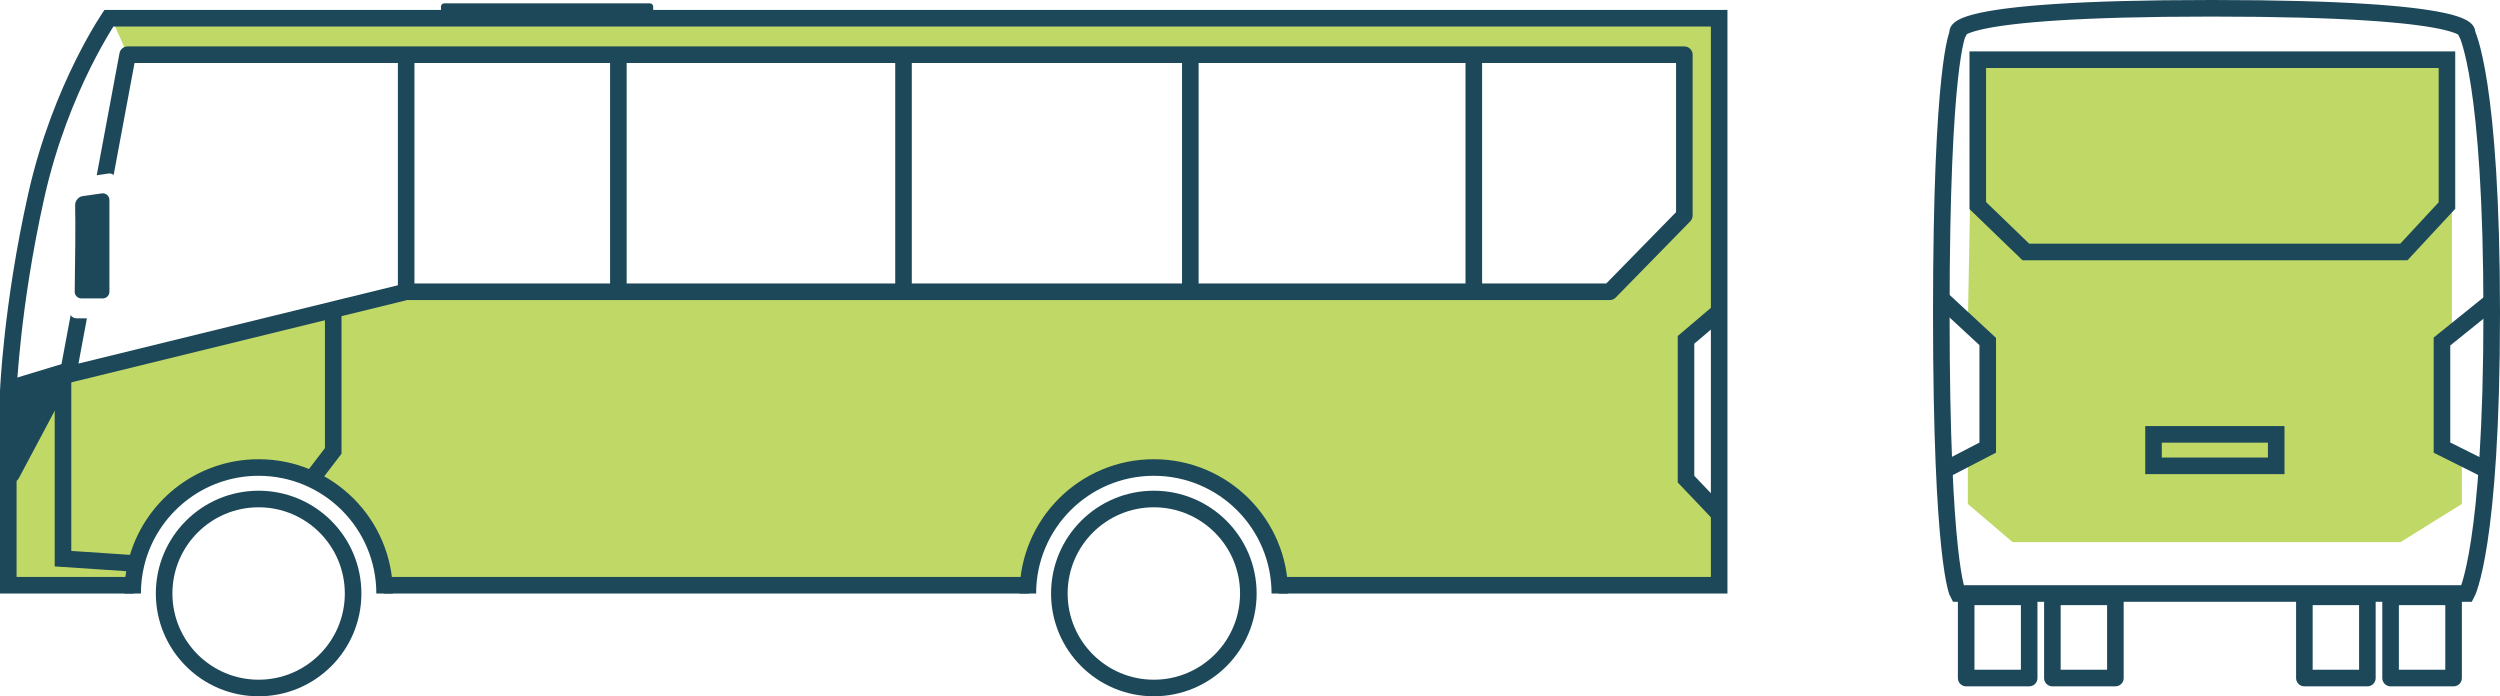
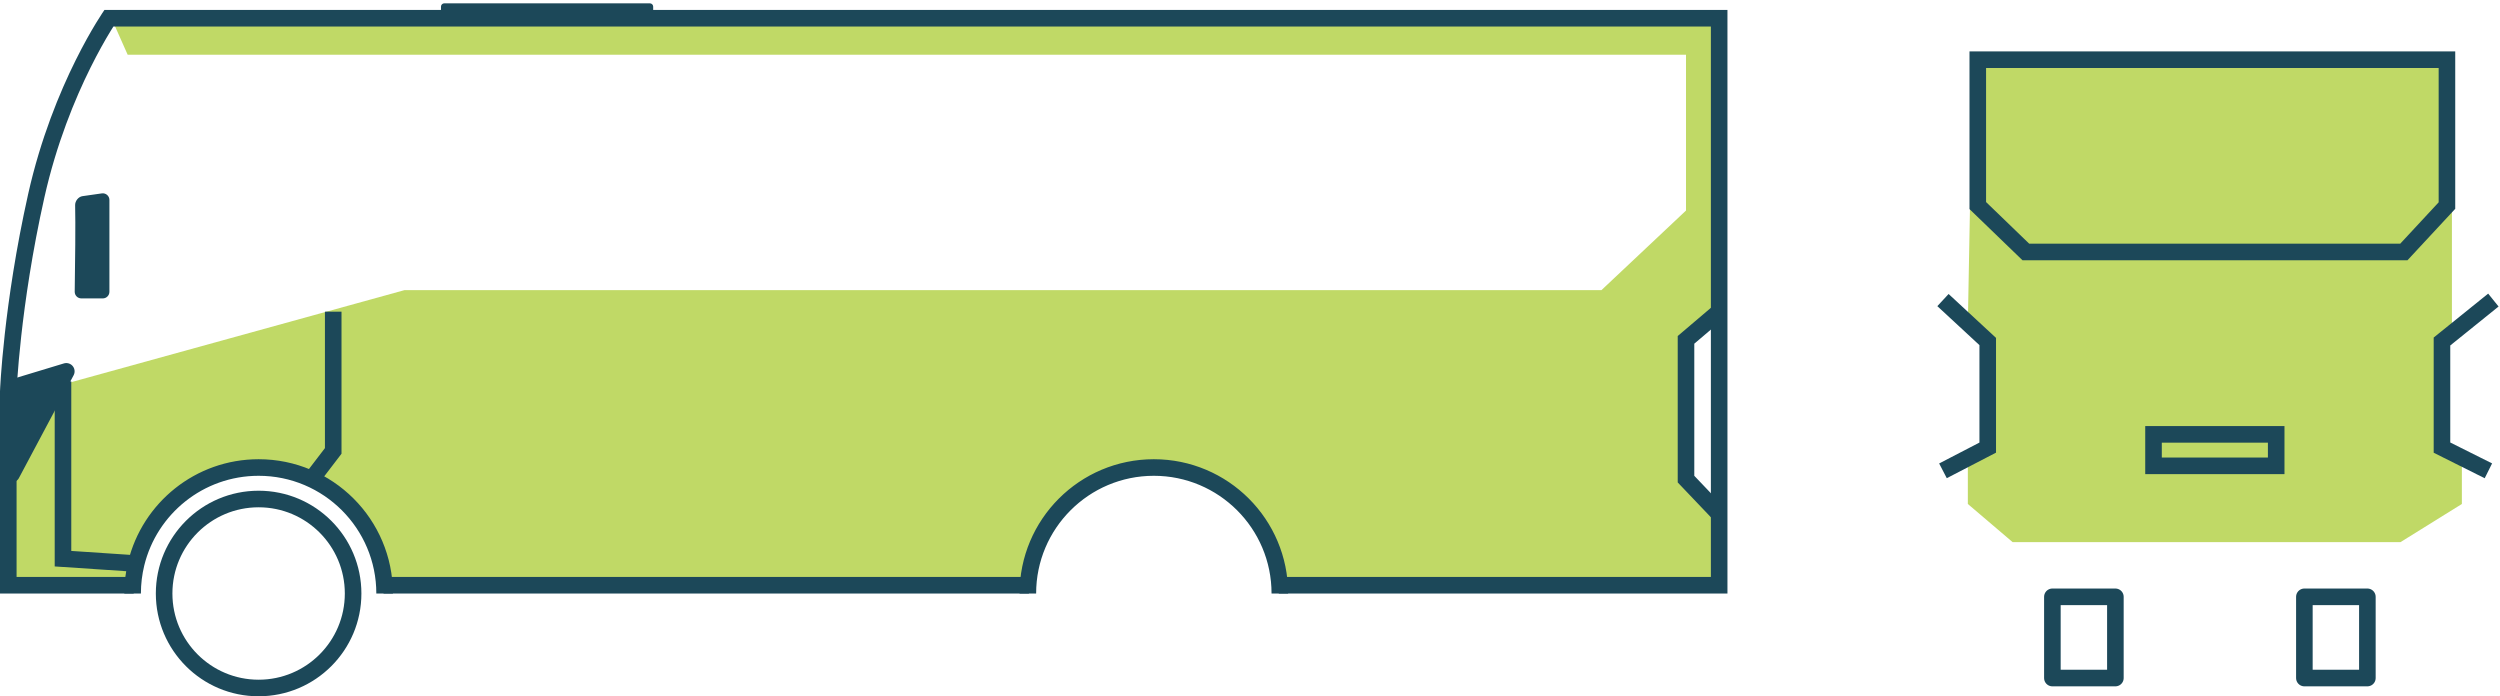
<svg xmlns="http://www.w3.org/2000/svg" width="754" height="210" viewBox="0 0 754 210" fill="none">
  <path d="M2.5 120.5V175H38.5L47.5 155.5L64.5 143L83.5 140.5L101.5 149L112 162L116.5 176.5H310.5V168.5L317 157L327 148L340 142L353.5 140.5L365 146C369.333 148.833 378.3 155 379.5 157C380.7 159 384.333 169.833 386 175H518V154.5L508.5 143.5V102L518 94V7.5H34.5L38.5 16.5H508.5V63.5L483 87.5H122L2.5 120.5Z" fill="#C0D966" />
  <path d="M593.5 97.5L595 16.5H739.5V100.5L736.5 102.5V135L742.5 138.5V152L724 163.5H607L593.5 152V138.5L599 135V103.5L593.5 97.5Z" fill="#C0D966" />
  <path d="M132.999 2V4.5C132.999 5.052 133.447 5.5 133.999 5.5H195.999C196.551 5.5 196.999 5.052 196.999 4.5V2C196.999 1.448 196.551 1 195.999 1H133.999C133.447 1 132.999 1.448 132.999 2Z" fill="#1C4859" />
  <path d="M19.999 112L3.499 117V143L19.999 112Z" fill="#1C4859" stroke="#1C4859" stroke-width="5" stroke-linecap="round" stroke-linejoin="round" />
  <path d="M22.533 87.968C22.662 79.838 22.802 67.17 22.661 61.886C22.627 60.638 23.636 59.338 24.871 59.161L30.716 58.326C31.921 58.154 32.999 59.089 32.999 60.306V88C32.999 89.105 32.104 90 30.999 90H24.534C23.416 90 22.515 89.086 22.533 87.968Z" fill="#1C4859" />
-   <path fill-rule="evenodd" clip-rule="evenodd" d="M38.499 14C37.295 14 36.262 14.858 36.041 16.042L29.174 52.858L32.708 52.338C33.297 52.251 33.857 52.429 34.276 52.777L40.576 19H119.999V86.039L23.667 109.65L26.213 96H23.033C22.298 96 21.657 95.608 21.309 95.022L18.041 112.542C17.886 113.376 18.164 114.233 18.781 114.817C19.398 115.4 20.269 115.63 21.094 115.428L122.801 90.5H186.499H272.499H358.999H444.499H485.499C486.172 90.5 486.816 90.229 487.286 89.748L509.786 66.748C510.243 66.281 510.499 65.653 510.499 65V16.5C510.499 15.119 509.38 14 507.999 14H444.499H358.999H272.499H186.499H122.499H38.499ZM183.999 85.5H124.999V19H183.999V85.5ZM188.999 85.5V19H269.999V85.5H188.999ZM274.999 85.5V19H356.499V19.062V19.132V19.203V19.274V19.346V19.419V19.493V19.568V19.644V19.72V19.797V19.875V19.953V20.033V20.113V20.194V20.276V20.358V20.441V20.525V20.61V20.696V20.782V20.869V20.956V21.045V21.134V21.224V21.314V21.406V21.498V21.591V21.684V21.779V21.873V21.969V22.065V22.162V22.26V22.359V22.458V22.558V22.658V22.759V22.861V22.964V23.067V23.171V23.275V23.381V23.486V23.593V23.7V23.808V23.916V24.026V24.135V24.246V24.357V24.469V24.581V24.694V24.808V24.922V25.037V25.152V25.268V25.385V25.502V25.62V25.739V25.858V25.977V26.098V26.219V26.34V26.462V26.585V26.708V26.832V26.956V27.081V27.207V27.333V27.46V27.587V27.715V27.843V27.972V28.101V28.231V28.362V28.493V28.625V28.757V28.889V29.023V29.156V29.291V29.425V29.561V29.696V29.833V29.969V30.107V30.244V30.383V30.521V30.661V30.801V30.941V31.082V31.223V31.364V31.507V31.649V31.793V31.936V32.08V32.225V32.37V32.515V32.661V32.807V32.954V33.101V33.249V33.397V33.545V33.694V33.844V33.993V34.144V34.294V34.445V34.597V34.748V34.901V35.053V35.207V35.36V35.514V35.668V35.823V35.978V36.133V36.289V36.445V36.602V36.759V36.916V37.074V37.232V37.39V37.549V37.708V37.867V38.027V38.187V38.348V38.508V38.669V38.831V38.993V39.155V39.317V39.48V39.643V39.807V39.97V40.134V40.299V40.463V40.628V40.794V40.959V41.125V41.291V41.457V41.624V41.791V41.958V42.126V42.294V42.462V42.63V42.798V42.967V43.136V43.306V43.475V43.645V43.815V43.986V44.156V44.327V44.498V44.669V44.841V45.013V45.184V45.357V45.529V45.702V45.874V46.047V46.221V46.394V46.568V46.741V46.915V47.09V47.264V47.438V47.613V47.788V47.963V48.138V48.314V48.489V48.665V48.841V49.017V49.193V49.37V49.546V49.723V49.899V50.076V50.253V50.431V50.608V50.785V50.963V51.141V51.319V51.496V51.674V51.853V52.031V52.209V52.388V52.566V52.745V52.924V53.102V53.281V53.46V53.639V53.819V53.998V54.177V54.356V54.536V54.715V54.895V55.075V55.254V55.434V55.614V55.793V55.973V56.153V56.333V56.513V56.693V56.873V57.053V57.233V57.413V57.593V57.773V57.953V58.133V58.313V58.494V58.674V58.854V59.034V59.214V59.394V59.574V59.754V59.934V60.114V60.294V60.474V60.654V60.834V61.014V61.193V61.373V61.553V61.732V61.912V62.091V62.271V62.45V62.629V62.809V62.988V63.167V63.346V63.525V63.703V63.882V64.061V64.239V64.418V64.596V64.774V64.953V65.131V65.308V65.486V65.664V65.841V66.019V66.196V66.374V66.55V66.727V66.904V67.081V67.257V67.434V67.61V67.786V67.962V68.138V68.313V68.489V68.664V68.839V69.014V69.188V69.363V69.537V69.711V69.885V70.059V70.233V70.406V70.579V70.752V70.925V71.098V71.27V71.442V71.614V71.786V71.957V72.129V72.3V72.47V72.641V72.811V72.981V73.151V73.321V73.49V73.659V73.828V73.996V74.165V74.333V74.501V74.668V74.835V75.002V75.169V75.335V75.501V75.667V75.833V75.998V76.163V76.328V76.492V76.656V76.82V76.983V77.146V77.309V77.471V77.633V77.795V77.957V78.118V78.278V78.439V78.599V78.759V78.918V79.077V79.236V79.394V79.552V79.71V79.867V80.024V80.181V80.337V80.493V80.648V80.803V80.958V81.112V81.266V81.419V81.572V81.725V81.877V82.029V82.18V82.331V82.482V82.632V82.782V82.931V83.08V83.229V83.377V83.524V83.671V83.818V83.965V84.11V84.256V84.401V84.545V84.689V84.833V84.976V85.118V85.261V85.402V85.5H274.999ZM361.499 19.062V19H441.999V85.5H361.499V85.402V85.261V85.118V84.976V84.833V84.689V84.545V84.401V84.256V84.11V83.965V83.818V83.671V83.524V83.377V83.229V83.08V82.931V82.782V82.632V82.482V82.331V82.18V82.029V81.877V81.725V81.572V81.419V81.266V81.112V80.958V80.803V80.648V80.493V80.337V80.181V80.024V79.867V79.71V79.552V79.394V79.236V79.077V78.918V78.759V78.599V78.439V78.278V78.118V77.957V77.795V77.633V77.471V77.309V77.146V76.983V76.82V76.656V76.492V76.328V76.163V75.998V75.833V75.667V75.501V75.335V75.169V75.002V74.835V74.668V74.501V74.333V74.165V73.996V73.828V73.659V73.49V73.321V73.151V72.981V72.811V72.641V72.47V72.3V72.129V71.957V71.786V71.614V71.442V71.27V71.098V70.925V70.752V70.579V70.406V70.233V70.059V69.885V69.711V69.537V69.363V69.188V69.014V68.839V68.664V68.489V68.313V68.138V67.962V67.786V67.61V67.434V67.257V67.081V66.904V66.727V66.55V66.374V66.196V66.019V65.841V65.664V65.486V65.308V65.131V64.953V64.774V64.596V64.418V64.239V64.061V63.882V63.703V63.525V63.346V63.167V62.988V62.809V62.629V62.45V62.271V62.091V61.912V61.732V61.553V61.373V61.193V61.014V60.834V60.654V60.474V60.294V60.114V59.934V59.754V59.574V59.394V59.214V59.034V58.854V58.674V58.494V58.313V58.133V57.953V57.773V57.593V57.413V57.233V57.053V56.873V56.693V56.513V56.333V56.153V55.973V55.793V55.614V55.434V55.254V55.075V54.895V54.715V54.536V54.356V54.177V53.998V53.819V53.639V53.46V53.281V53.102V52.924V52.745V52.566V52.388V52.209V52.031V51.853V51.674V51.496V51.319V51.141V50.963V50.785V50.608V50.431V50.253V50.076V49.899V49.723V49.546V49.37V49.193V49.017V48.841V48.665V48.489V48.314V48.138V47.963V47.788V47.613V47.438V47.264V47.09V46.915V46.741V46.568V46.394V46.221V46.047V45.874V45.702V45.529V45.357V45.184V45.013V44.841V44.669V44.498V44.327V44.156V43.986V43.815V43.645V43.475V43.306V43.136V42.967V42.798V42.63V42.462V42.294V42.126V41.958V41.791V41.624V41.457V41.291V41.125V40.959V40.794V40.628V40.463V40.299V40.134V39.97V39.807V39.643V39.48V39.317V39.155V38.993V38.831V38.669V38.508V38.348V38.187V38.027V37.867V37.708V37.549V37.39V37.232V37.074V36.916V36.759V36.602V36.445V36.289V36.133V35.978V35.823V35.668V35.514V35.36V35.207V35.053V34.901V34.748V34.597V34.445V34.294V34.144V33.993V33.844V33.694V33.545V33.397V33.249V33.101V32.954V32.807V32.661V32.515V32.37V32.225V32.08V31.936V31.793V31.649V31.507V31.364V31.223V31.082V30.941V30.801V30.661V30.521V30.383V30.244V30.107V29.969V29.833V29.696V29.561V29.425V29.291V29.156V29.023V28.889V28.757V28.625V28.493V28.362V28.231V28.101V27.972V27.843V27.715V27.587V27.46V27.333V27.207V27.081V26.956V26.832V26.708V26.585V26.462V26.34V26.219V26.098V25.977V25.858V25.739V25.62V25.502V25.385V25.268V25.152V25.037V24.922V24.808V24.694V24.581V24.469V24.357V24.246V24.135V24.026V23.916V23.808V23.7V23.593V23.486V23.381V23.275V23.171V23.067V22.964V22.861V22.759V22.658V22.558V22.458V22.359V22.26V22.162V22.065V21.969V21.873V21.779V21.684V21.591V21.498V21.406V21.314V21.224V21.134V21.045V20.956V20.869V20.782V20.696V20.61V20.525V20.441V20.358V20.276V20.194V20.113V20.033V19.953V19.875V19.797V19.72V19.644V19.568V19.493V19.419V19.346V19.274V19.203V19.132V19.062ZM446.999 85.5V19H505.499V63.98L484.447 85.5H446.999Z" fill="#1C4859" />
  <path d="M309.999 179C309.999 158.013 327.012 141 347.999 141C368.986 141 385.999 158.013 385.999 179M39.999 179C39.999 175.889 40.373 172.866 41.078 169.972M41.078 169.972C45.13 153.343 60.123 141 77.999 141C98.986 141 115.999 158.013 115.999 179M41.078 169.972L18.999 168.5V115M41.078 169.972L41.499 170M100.499 94V136L93.999 144.5M518.499 94L508.499 102.5V144.5L518.499 155" stroke="#1C4859" stroke-width="5" />
  <path d="M34.198 8C33.913 8.45 33.591 8.97 33.234 9.556C31.729 12.036 29.627 15.709 27.29 20.412C22.612 29.828 17.021 43.321 13.378 59.592C9.677 76.126 7.578 90.816 6.406 101.365C5.821 106.636 5.467 110.867 5.261 113.769C5.157 115.22 5.091 116.338 5.05 117.087C5.03 117.462 5.016 117.744 5.008 117.93L5.003 118.026L5 118.104V174H39.999C39.999 175.695 40.11 177.364 40.325 179H0V118C0 118 0.999 92 8.499 58.5C15.999 25 31.5 3 31.5 3H521V179H385.673C385.888 177.364 385.999 175.695 385.999 174H516V8H34.198Z" fill="#1C4859" />
  <path d="M309.999 174H115.999C115.999 175.695 115.888 177.364 115.673 179H310.325C310.11 177.364 309.999 175.695 309.999 174Z" fill="#1C4859" />
  <circle cx="77.999" cy="179" r="28.5" stroke="#1C4859" stroke-width="5" />
-   <circle cx="347.999" cy="179" r="28.5" stroke="#1C4859" stroke-width="5" />
  <path d="M585.999 90.5L599.499 103V135L585.999 142M751.999 90.5L736.499 103V135L750.499 142M596.499 18V62L610.999 76H724.999L737.999 62V18H596.499ZM649.499 131V140.5H686.499V131H649.499Z" stroke="#1C4859" stroke-width="5" />
-   <path d="M592.999 204.5V180H611.999V204.5H592.999Z" stroke="#1C4859" stroke-width="5" stroke-linecap="round" stroke-linejoin="round" />
  <path d="M618.999 204.5V180H637.999V204.5H618.999Z" stroke="#1C4859" stroke-width="5" stroke-linecap="round" stroke-linejoin="round" />
  <path d="M694.999 204.5V180H713.999V204.5H694.999Z" stroke="#1C4859" stroke-width="5" stroke-linecap="round" stroke-linejoin="round" />
-   <path d="M720.999 204.5V180H739.999V204.5H720.999Z" stroke="#1C4859" stroke-width="5" stroke-linecap="round" stroke-linejoin="round" />
-   <path d="M743.999 179H590.499C590.499 179 585.499 170 585.499 94.5C585.499 19 590.499 10 590.499 10C590.499 10 584.999 2.5 666.999 2.5C748.999 2.5 743.999 10 743.999 10C743.999 10 751.499 24 751.499 94.5C751.499 165 743.999 179 743.999 179Z" stroke="#1C4859" stroke-width="5" />
</svg>